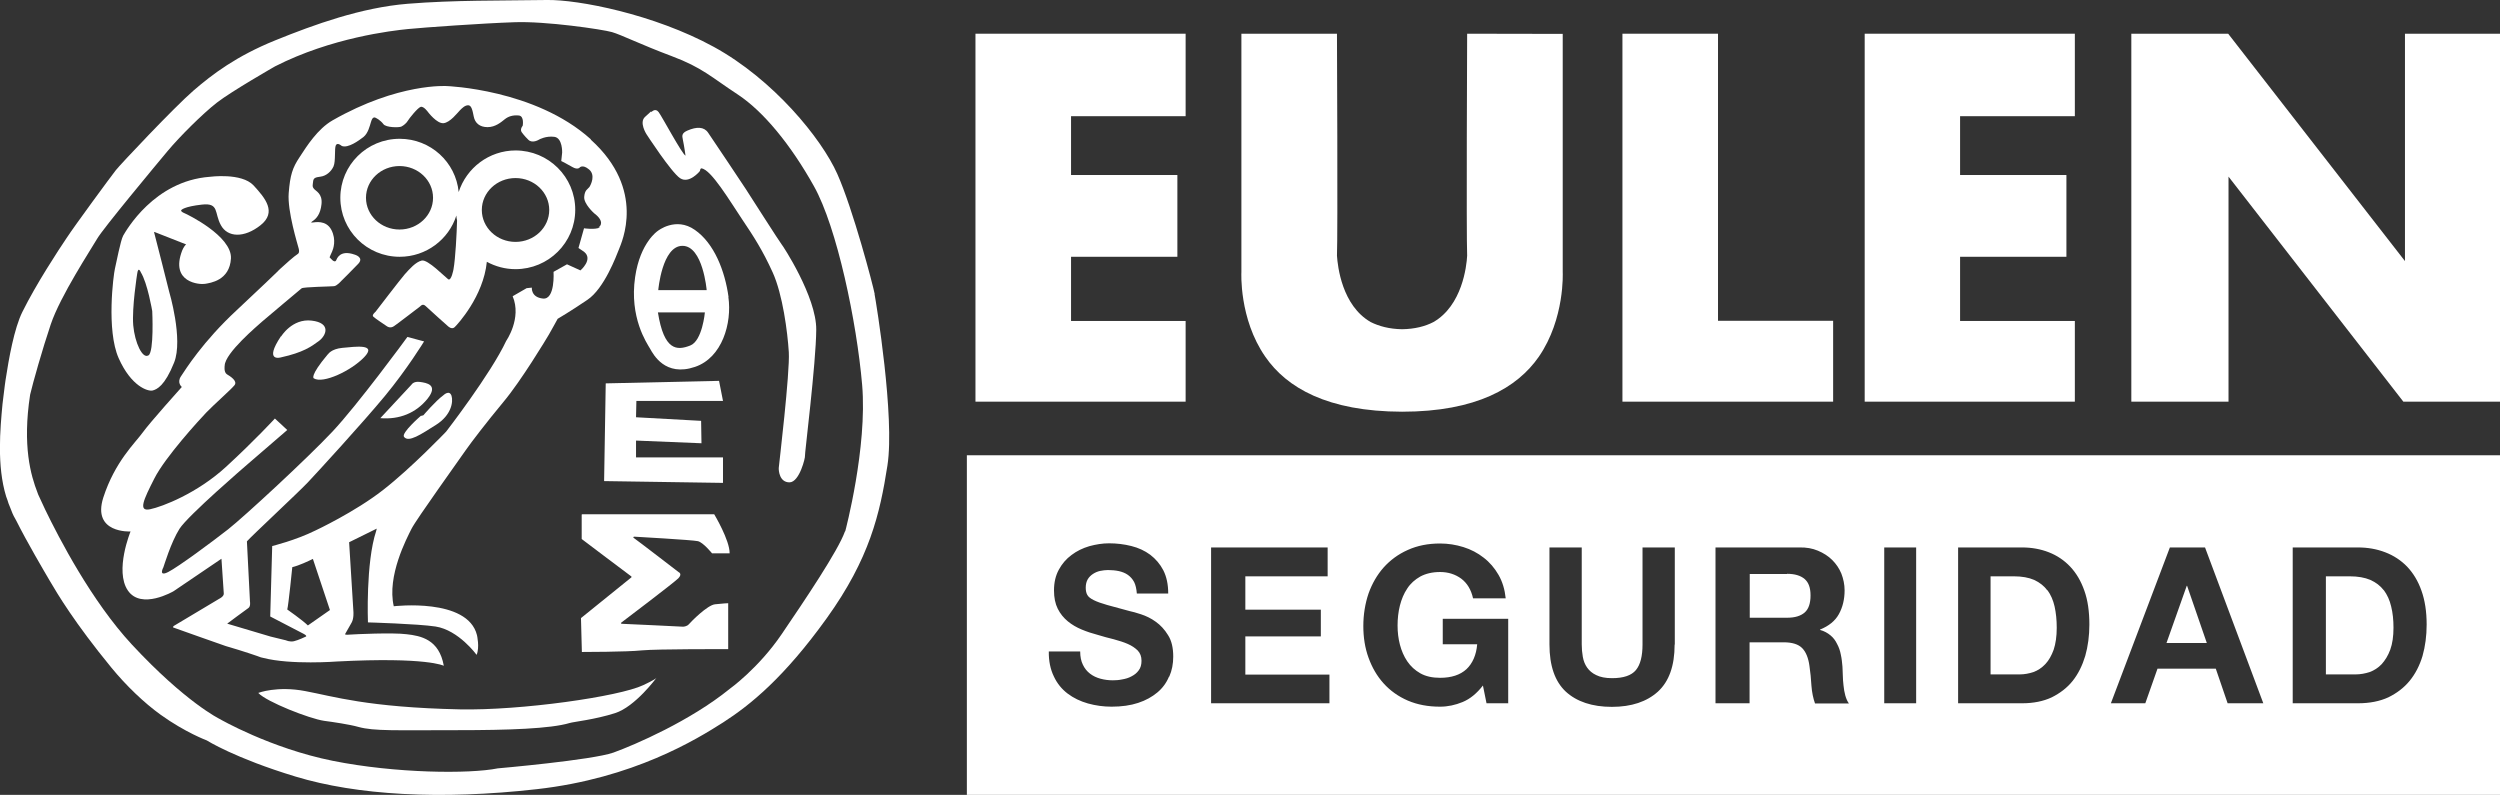
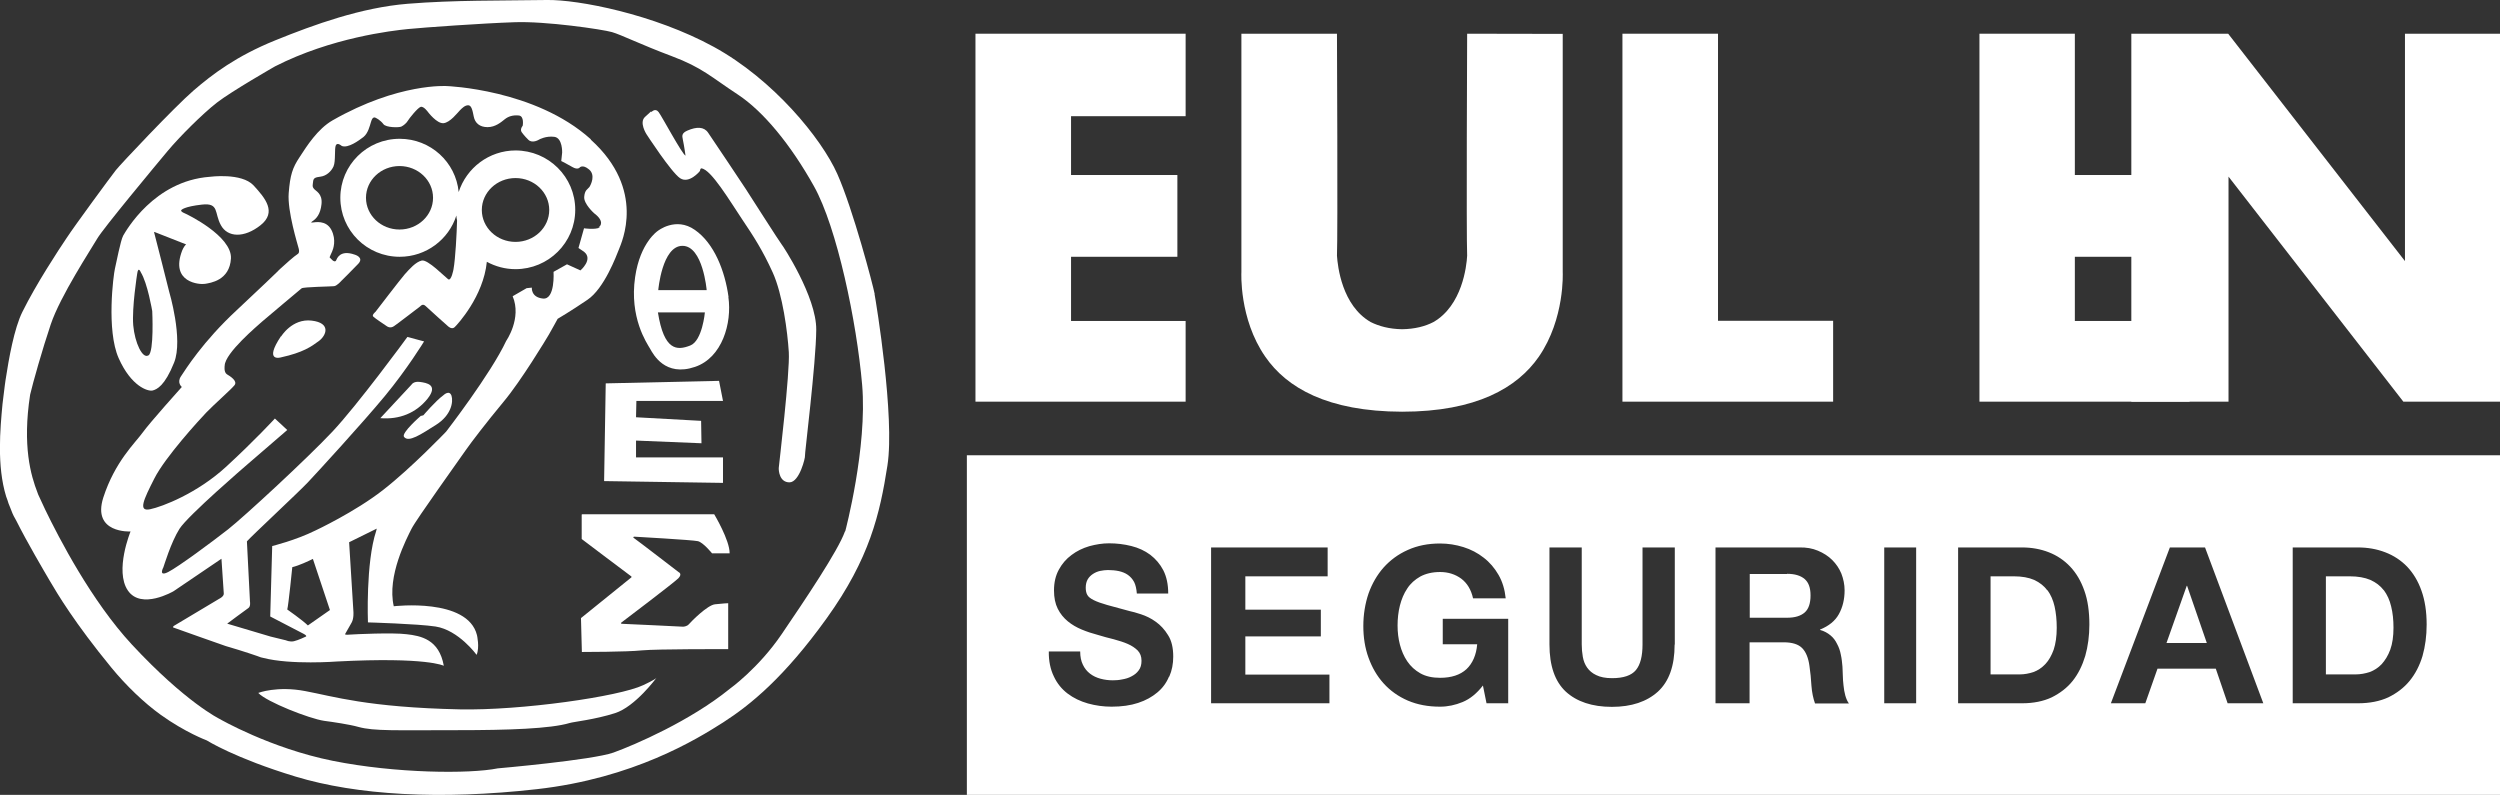
<svg xmlns="http://www.w3.org/2000/svg" id="Capa_1" viewBox="0 0 139.42 44.33">
  <rect x="0" y="0" width="139.42" height="44.33" fill="#333333" stroke="none" />
  <defs>
    <style>.cls-1{fill:#fff;}</style>
  </defs>
  <path class="cls-1" d="M40.63,16.57c-.2-1.46-.8-3-1.88-3.75-1.07-.75-2.07.06-2.07.06,0,0-.98.64-1.26,2.57-.33,2.26.65,3.68.83,3.99.18.32.84,1.59,2.51,1.02,1.51-.51,2.07-2.43,1.86-3.9ZM38.49,19.27c-.74.29-1.46.29-1.8-1.85h2.62s-.14,1.59-.82,1.85ZM36.71,16.18s.21-2.47,1.35-2.47,1.35,2.47,1.35,2.47h-2.7Z" />
  <path class="cls-1" d="M33.78,21.38l6.32-.14.22,1.12h-4.83l-.02.91,3.63.2.02,1.25-3.65-.15v.94h4.85v1.42l-6.63-.1.09-5.44Z" />
  <path class="cls-1" d="M32.46,28.68h7.37s.87,1.45.86,2.18h-.98s-.49-.61-.79-.68c-.3-.07-3.53-.25-3.53-.25,0,0-.15,0-.02.09.14.09,2.48,1.89,2.48,1.89,0,0,.22.09-.02.34-.25.25-3.02,2.35-3.18,2.47,0,0-.08.07.07.07.15,0,3.37.16,3.37.16,0,0,.21,0,.33-.14.12-.14,1.03-1.07,1.46-1.11.43-.05.73-.06.73-.06v2.56s-3.98-.01-4.81.07c-.83.09-3.35.09-3.35.09l-.05-1.89,2.81-2.27s.03-.03-.01-.06c-.05-.03-2.76-2.08-2.76-2.08v-1.37h.02Z" />
  <path class="cls-1" d="M14.41,38.64s1.04-.4,2.61-.1c1.56.29,3.46.91,8.62,1.02,3.41.07,8.88-.71,10.23-1.35,0,0,.67-.31.74-.41,0,0-1.18,1.61-2.31,1.97-1.13.36-2.29.48-2.53.55-1.06.32-3.42.4-6.25.4-3.48,0-4.65.06-5.53-.18-.49-.14-1.45-.28-1.91-.34-.83-.12-3.21-1.06-3.67-1.55Z" />
  <path class="cls-1" d="M48.78,16.4c-.09-.48-1.21-4.74-2.09-6.71-.88-1.97-3.56-5.26-6.89-7.08C36.47.79,32.24-.03,30.49,0,27.97.04,25.33,0,22.74.21c-2.59.21-5.22,1.16-7.39,2.04-2.17.88-3.49,1.88-4.57,2.81-1.08.94-4.06,4.1-4.32,4.43-.26.33-2.3,3.1-2.75,3.79-.46.68-1.71,2.59-2.46,4.11-.46.92-.76,2.62-.94,3.8,0,.02-.06.38-.12.93-.03.25-.05.41-.05.41-.13,1.4-.32,3.44.2,5.15l.08.22c.02.1.07.21.15.41.09.24.16.42.28.62l.07.13c.59,1.18,1.54,2.79,1.85,3.32.44.75,1.39,2.35,3.44,4.85.82,1,1.83,1.97,2.75,2.63,1.38.99,2.57,1.43,2.57,1.43,0,0,1.56.99,4.96,2.02,3.4,1.03,8.05,1.31,13.45.7s8.91-2.78,10.4-3.73c1.49-.96,3.38-2.48,5.77-5.81,2.39-3.33,2.96-5.81,3.38-8.51.42-2.7-.63-9.1-.72-9.57h0ZM47.12,29.64c-.38,1.07-2.23,3.82-3.53,5.73-1.3,1.91-2.9,3.05-2.9,3.05-2.19,1.78-5.29,3.12-6.48,3.55-1.19.42-6.45.88-6.45.88-1.58.32-5.72.28-9.2-.42-3.49-.7-6.32-2.34-6.32-2.34,0,0-1.89-.92-4.89-4.15-2.25-2.43-4.06-5.93-4.83-7.52-.25-.53-.39-.84-.39-.84l-.04-.11c-.37-.95-.85-2.6-.41-5.46.14-.61.69-2.56,1.15-3.92.53-1.58,2.26-4.21,2.59-4.78.33-.57,3.27-4.1,3.93-4.89.66-.79,1.95-2.08,2.75-2.7.81-.63,3.24-2.02,3.24-2.02,3.14-1.6,6.51-1.99,7.41-2.08.9-.09,4.15-.32,5.92-.38,1.76-.07,4.94.4,5.46.55s1.62.7,3.33,1.34,2.22,1.18,3.67,2.13c1.45.95,2.98,2.83,4.26,5.12,1.29,2.3,2.39,7.59,2.69,11.08.3,3.49-.94,8.16-.94,8.16h0Z" />
  <path class="cls-1" d="M36.33,6.25s.21-.25.4,0,1.31,2.35,1.5,2.43c0,0-.07-.52-.15-.9-.05-.22-.06-.36.26-.5.51-.22.92-.22,1.15.12.24.34,2.1,3.14,2.1,3.14,0,0,1.97,3.08,2,3.09.03.01,1.95,2.92,1.93,4.76-.01,1.85-.66,7.03-.63,7.05s-.29,1.45-.86,1.46c-.57,0-.61-.67-.6-.81.01-.14.63-5.33.56-6.45-.07-1.12-.34-3.22-.9-4.45-.56-1.23-1.05-1.99-1.71-2.97-.66-.98-1.72-2.77-2.26-2.83,0,0-.06-.03-.09.15,0,0-.59.73-1.1.4-.5-.33-1.88-2.46-1.88-2.46,0,0-.42-.65-.08-.96l.34-.31h0Z" />
  <path class="cls-1" d="M14.14,10.34c-.67-.72-2.44-.48-2.44-.48-3.11.23-4.67,3.01-4.83,3.28-.15.28-.38,1.51-.46,1.84s-.49,3.43.21,5,1.62,1.85,1.88,1.8c.25-.06.69-.26,1.21-1.56.52-1.3-.28-3.97-.28-3.97,0,0-.8-3.19-.83-3.27-.03-.08.05-.03.05-.03l1.73.68c-.13.11-.22.34-.22.34-.69,1.8.98,1.91,1.27,1.86s1.38-.18,1.45-1.42c.06-1.25-2.46-2.47-2.59-2.52-.13-.05-.19-.11-.19-.15s.18-.22,1.16-.33c.98-.11.68.47,1.06,1.15.37.68,1.29.73,2.21,0,.92-.73.26-1.51-.38-2.21h0ZM8.27,19.82c-.32.2-.75-.69-.84-1.68-.08-.99.22-2.87.22-2.87.06-.45.2-.09.2-.09.38.61.64,2.17.64,2.17,0,0,.11,2.27-.21,2.47Z" />
  <path class="cls-1" d="M32.94,7.76c-3.1-2.79-8.02-2.96-8.02-2.96,0,0-2.69-.19-6.37,1.91-.84.48-1.45,1.45-1.84,2.05-.4.6-.53,1-.61,2.01-.08,1.01.5,2.86.56,3.1.06.24-.05.29-.05.29-.21.13-.73.6-.98.83-.09.08-.14.14-.14.14-.26.25-.91.88-2.28,2.16-1.91,1.77-2.88,3.34-3.12,3.7s.05.59.05.59c0,0-1.78,1.98-2.19,2.55-.41.57-1.54,1.61-2.19,3.62-.64,2.01,1.52,1.89,1.52,1.89,0,0-.9,2.19-.15,3.29.75,1.1,2.55.04,2.55.04l2.67-1.81s.12,1.77.13,1.94c.01.17-.25.29-.25.29l-2.56,1.53-.02.07s2.89,1.03,2.94,1.04c.1.02,1.23.37,1.74.55l.22.08.13.03c1.54.4,4.12.2,4.12.2,5.03-.26,5.95.24,5.95.24-.26-1.48-1.29-1.67-2.07-1.76-.78-.1-2.9,0-3.16.02-.26.03-.28-.02-.28-.02,0,0,.24-.42.37-.65.13-.23.1-.6.1-.6l-.24-3.88,1.54-.76-.03.13c-.59,1.77-.46,5.1-.46,5.1,0,0,2.79.08,3.77.23,1.29.2,2.29,1.58,2.29,1.58.18-.42.02-1.1.02-1.1-.52-2.1-4.64-1.61-4.64-1.61-.39-1.69.73-3.8.99-4.32.26-.52,2.7-3.91,3.02-4.38.33-.47,1.14-1.53,2.11-2.7.98-1.17,2.39-3.51,2.53-3.75.14-.24.49-.88.49-.88,0,0,.72-.42,1.66-1.06.94-.63,1.61-2.45,1.76-2.82.14-.37,1.53-3.31-1.57-6.11v-.02ZM17.16,34.87c-.31-.3-1.14-.88-1.14-.88.07-.25.28-2.36.28-2.36.4-.1.88-.33,1.15-.46l.95,2.85-1.23.86ZM33.48,12.68c-.31.15-.91.05-.91.05l-.31,1.1.31.21c.53.42-.2,1.04-.2,1.04l-.75-.34-.75.42s.1,1.56-.59,1.49c-.68-.07-.62-.61-.62-.61l-.29.03-.78.45c.52,1.23-.36,2.49-.36,2.49-.86,1.84-3.35,5.06-3.35,5.06,0,0-1.93,2.02-3.51,3.25-1.57,1.23-3.77,2.26-3.77,2.26-1.13.56-2.42.87-2.42.87l-.11,3.93,1.79.93c.31.15.2.19.2.19,0,0-.44.21-.67.26-.23.05-.44-.05-.44-.05l-.86-.21-2.42-.72s1.03-.77,1.18-.87c.14-.09.09-.37.09-.37l-.17-3.35c.25-.29,2.87-2.73,3.39-3.28.52-.55,3.05-3.31,4.3-4.82,1.25-1.51,2.19-3.05,2.19-3.05l-.93-.25c-.09.13-2.78,3.79-4.18,5.28-1.4,1.49-4.94,4.76-5.82,5.45-.88.69-2.77,2.09-3.34,2.38s-.27-.26-.27-.26c.03-.07.42-1.39.9-2.15.48-.75,3.75-3.56,3.75-3.56l2.26-1.95-.69-.64s-1.11,1.21-2.72,2.69c-1.61,1.48-3.56,2.23-4.24,2.37-.68.14-.37-.52.24-1.72s2.5-3.26,2.89-3.67,1.4-1.3,1.58-1.53c.18-.24-.25-.5-.43-.61-.18-.12-.12-.48-.12-.48.02-.71,1.85-2.24,2.08-2.45.24-.21,2.21-1.86,2.21-1.86.09-.08,1.64-.1,1.81-.12s.41-.3.41-.3c0,0,.6-.59.94-.95.34-.36-.2-.51-.2-.51-.83-.29-.99.23-1.04.33-.05.1-.18,0-.18,0,0,0-.18-.17-.18-.18,0-.02.08-.18.14-.32.06-.13.25-.65-.04-1.21-.3-.57-.92-.42-1.06-.41-.14.02,0-.07,0-.07.2-.13.45-.37.51-.96.06-.59-.32-.72-.42-.85-.11-.13-.07-.2-.05-.4s.11-.24.42-.28.59-.28.72-.57c.13-.3.04-1,.13-1.18s.33.04.33.04c.35.14.95-.3,1.21-.5.26-.21.35-.62.41-.81.06-.2.1-.26.18-.28.09-.02.38.18.52.37.14.2.87.2,1,.14.13-.06.3-.21.36-.32.06-.11.55-.73.72-.78.17-.05.41.29.41.29,0,0,.49.65.86.62.37-.03.79-.59.92-.72s.28-.28.46-.28.24.27.31.63c.07.36.33.59.77.59s.76-.28.96-.44c.2-.16.45-.24.78-.21.32.03.22.57.22.57-.18.23-.05.37-.05.37,0,0,.14.2.37.42s.6-.02.6-.02c0,0,.37-.21.84-.15s.44.88.44.88l-.05.47s.36.18.63.34c.28.16.39.03.39.03,0,0,.16-.21.53.1s.11.84.02.98c-.1.13-.26.16-.29.55s.55.91.55.91c.59.44.37.73.24.79h.02Z" />
  <path class="cls-1" d="M15.68,18.76s.61-1.01,1.7-.88c1.1.13.82.83.4,1.14-.42.31-.88.64-2.11.91,0,0-.99.3,0-1.18Z" />
-   <path class="cls-1" d="M18.29,19.76s.17-.3.8-.36c.76-.07,1.95-.24,1.22.52-.73.76-2.3,1.5-2.81,1.18,0,0-.26-.1.78-1.34h0Z" />
  <path class="cls-1" d="M21.2,23.33s1.22-1.31,1.75-1.88c0,0,.11-.2.47-.15.36.05,1.05.15.42.94-.64.79-1.56,1.17-2.63,1.08h0Z" />
  <path class="cls-1" d="M23.5,23.19l.11-.03s.69-.81,1.12-1.12c0,0,.33-.32.45.03.11.35-.02,1.09-.86,1.62s-1.54,1.01-1.79.67c-.16-.22.94-1.17.94-1.17" />
  <path class="cls-1" d="M28.76,8.39c-1.49,0-2.75.98-3.18,2.32-.16-1.67-1.57-2.97-3.29-2.97-1.83,0-3.31,1.47-3.31,3.29s1.48,3.29,3.31,3.29c1.48,0,2.74-.97,3.16-2.3,0,.09.02.18.04.28-.02.72-.09,2.11-.2,2.72,0,0-.12.68-.3.55-.18-.13-1.14-1.12-1.47-1.04-.34.08-.68.47-.95.77-.26.3-1.63,2.09-1.63,2.09,0,0-.21.17-.13.26.08.09.76.54.76.54,0,0,.18.15.4,0,.22-.15,1.47-1.11,1.47-1.11,0,0,.13-.18.3-.01.17.17,1.23,1.11,1.23,1.11,0,0,.21.22.38.07.16-.15,1.61-1.72,1.8-3.65.48.26,1.02.41,1.6.41,1.84,0,3.33-1.48,3.33-3.31s-1.49-3.31-3.33-3.31h0ZM22.28,12.8c-1.03,0-1.87-.79-1.87-1.77s.84-1.77,1.87-1.77,1.87.79,1.87,1.77-.84,1.77-1.87,1.77ZM28.75,13.49c-1.04,0-1.88-.8-1.88-1.78s.84-1.78,1.88-1.78,1.88.8,1.88,1.78-.84,1.78-1.88,1.78Z" />
  <path class="cls-1" d="M54.4,1.88h11.72v4.6h-6.39v3.28h5.93v4.56h-5.93v3.58h6.39v4.5h-11.72V1.88Z" />
-   <path class="cls-1" d="M103.99,1.88h11.72v4.6h-6.4v3.28h5.93v4.56h-5.93v3.58h6.4v4.5h-11.72V1.88Z" />
+   <path class="cls-1" d="M103.99,1.88h11.72v4.6v3.28h5.93v4.56h-5.93v3.58h6.4v4.5h-11.72V1.88Z" />
  <path class="cls-1" d="M87.15,1.89h0s-5.33-.01-5.33-.01c0,0-.05,11.22,0,12.38-.03.59-.28,2.78-1.88,3.7-.46.24-1.04.39-1.75.4-.71-.01-1.29-.17-1.75-.4-1.6-.92-1.84-3.1-1.88-3.7.05-1.16,0-12.38,0-12.38h-5.33v13.3s-.14,2.59,1.33,4.71c1.19,1.73,3.47,3.06,7.63,3.07,4.15,0,6.43-1.34,7.63-3.07,1.46-2.12,1.33-4.71,1.33-4.71V1.89h.01Z" />
  <path class="cls-1" d="M90.48,1.88h5.33v16.01h6.42v4.51h-11.75V1.88Z" />
  <path class="cls-1" d="M118.87,1.88h5.39l9.86,12.68V1.88h5.3v20.52h-5.39l-9.75-12.55v12.55h-5.42V1.88Z" />
  <path class="cls-1" d="M99.66,32.01h-2.08v2.44h2.08c.44,0,.76-.1.98-.29s.33-.51.33-.95-.11-.73-.33-.92-.55-.29-.98-.29Z" />
  <polygon class="cls-1" points="121.95 32.67 120.82 35.86 123.07 35.86 121.97 32.67 121.95 32.67" />
  <path class="cls-1" d="M114.17,32.92c-.18-.25-.43-.44-.73-.58-.3-.13-.68-.2-1.13-.2h-1.3v5.47h1.63c.26,0,.52-.05.76-.13.25-.09.47-.24.66-.44.2-.21.35-.48.47-.81.11-.33.17-.74.17-1.22,0-.44-.04-.83-.12-1.19-.08-.35-.21-.65-.4-.91Z" />
  <path class="cls-1" d="M132.94,32.92c-.19-.25-.44-.44-.75-.58-.31-.13-.69-.2-1.15-.2h-1.33v5.47h1.66c.27,0,.53-.05.78-.13.25-.09.48-.24.67-.44.19-.21.36-.48.48-.81.12-.33.18-.74.18-1.22,0-.44-.04-.83-.13-1.19-.08-.35-.22-.65-.41-.91Z" />
  <path class="cls-1" d="M53.92,25.39v18.94h85.51v-18.94H53.92ZM65.19,37.74c-.14.34-.36.64-.65.88s-.64.44-1.07.58c-.42.14-.92.21-1.48.21-.45,0-.89-.06-1.32-.18-.42-.12-.8-.3-1.13-.55-.33-.25-.59-.57-.77-.96-.19-.39-.29-.86-.28-1.39h1.75c0,.29.05.54.15.74h0c.1.21.23.37.4.5.17.13.36.22.58.28.22.06.45.09.69.09.16,0,.33-.01.52-.05.18-.03.36-.08.52-.17.16-.08.3-.19.4-.33.11-.14.16-.32.16-.54,0-.24-.07-.42-.21-.57-.14-.14-.33-.27-.56-.37-.23-.1-.49-.18-.78-.26-.29-.07-.59-.15-.88-.24-.31-.08-.61-.18-.9-.3-.29-.12-.55-.27-.78-.46-.23-.19-.42-.42-.56-.7-.14-.28-.21-.62-.21-1.02,0-.45.09-.83.27-1.16s.41-.6.71-.82c.29-.22.62-.38.99-.49.37-.1.73-.16,1.1-.16.43,0,.84.05,1.24.15.4.1.75.26,1.06.49.3.23.55.52.73.87.18.36.27.78.27,1.29h-1.75c-.02-.26-.07-.48-.15-.64-.09-.17-.21-.3-.35-.4-.14-.1-.32-.17-.5-.21-.19-.04-.4-.06-.61-.06-.14,0-.29.02-.44.05-.14.03-.28.09-.4.17s-.22.18-.29.3-.11.28-.11.46c0,.17.03.31.09.41.06.11.18.2.36.29.18.09.43.18.75.27.32.09.73.2,1.25.34.15.03.37.09.64.18.27.09.55.22.81.41.27.19.5.44.69.75.2.31.29.71.29,1.2,0,.4-.07.77-.22,1.11ZM74.14,39.22h-6.6v-8.69h6.5v1.61h-4.59v1.86h4.21v1.49h-4.21v2.13h4.69v1.61ZM84.12,39.22h-1.22l-.2-.99c-.34.44-.72.75-1.13.92h0c-.41.17-.83.26-1.26.26-.67,0-1.26-.11-1.8-.34-.53-.23-.98-.55-1.35-.96-.37-.41-.64-.88-.84-1.43-.2-.55-.29-1.14-.29-1.77s.1-1.25.29-1.81c.2-.56.48-1.04.84-1.45.37-.41.81-.74,1.35-.98.53-.24,1.13-.36,1.8-.36.45,0,.88.07,1.3.2.42.13.8.33,1.13.59.34.26.61.58.83.96.22.38.35.82.4,1.31h-1.82c-.11-.49-.33-.85-.66-1.1-.33-.24-.72-.37-1.18-.37-.43,0-.8.09-1.1.25-.3.17-.55.39-.73.67-.19.28-.32.6-.41.95-.09.36-.13.73-.13,1.11s.04.72.13,1.07c.09.34.22.65.41.93.19.28.43.5.73.67.3.17.67.25,1.1.25.63,0,1.12-.16,1.47-.48.34-.32.55-.79.6-1.39h-1.92v-1.42h3.65v4.7ZM93.39,35.95c0,1.18-.31,2.05-.93,2.62h0c-.62.56-1.47.85-2.57.85s-1.96-.29-2.57-.85c-.61-.57-.91-1.45-.91-2.63v-5.41h1.8v5.41c0,.24.02.46.06.69.04.23.12.43.24.6.12.17.29.32.51.42.22.11.51.17.88.17.64,0,1.08-.15,1.33-.45.25-.3.37-.78.37-1.43v-5.41h1.8v5.41ZM101.22,39.23c-.1-.28-.17-.6-.2-.99-.02-.38-.06-.75-.11-1.1-.06-.45-.2-.79-.41-1s-.55-.32-1.03-.32h-1.9v3.4h-1.9v-8.69h4.67c.39-.01.73.05,1.04.18.31.13.58.3.8.52.22.22.39.47.51.76.11.29.18.6.18.93,0,.51-.11.95-.32,1.33s-.56.66-1.05.86v.02c.23.06.42.17.58.3.16.13.28.29.37.48.1.18.17.38.21.6.05.22.07.44.09.66,0,.14.02.3.02.49,0,.19.02.38.04.57.02.2.05.38.1.56.05.17.11.32.2.44h-1.9ZM106.86,39.22h-1.78v-8.69h1.78v8.69ZM116.29,36.58c-.16.53-.39,1-.7,1.39-.31.39-.71.69-1.17.92-.47.22-1.02.33-1.65.33h-3.57v-8.69h3.57c.53,0,1.03.09,1.49.27.46.18.86.45,1.19.8.34.36.6.8.79,1.34.19.53.28,1.16.28,1.89,0,.63-.08,1.22-.23,1.75ZM124.23,39.22l-.66-1.93h-3.25l-.68,1.93h-1.92l3.29-8.69h1.96l3.25,8.69h-1.99ZM135.1,36.58c-.16.53-.4,1-.72,1.39-.32.39-.72.69-1.19.92-.48.22-1.04.33-1.69.33h-3.64v-8.69h3.64c.55,0,1.05.09,1.52.27.47.18.88.45,1.22.8.34.36.61.8.8,1.34.19.53.29,1.16.29,1.89,0,.63-.08,1.22-.23,1.75Z" />
</svg>